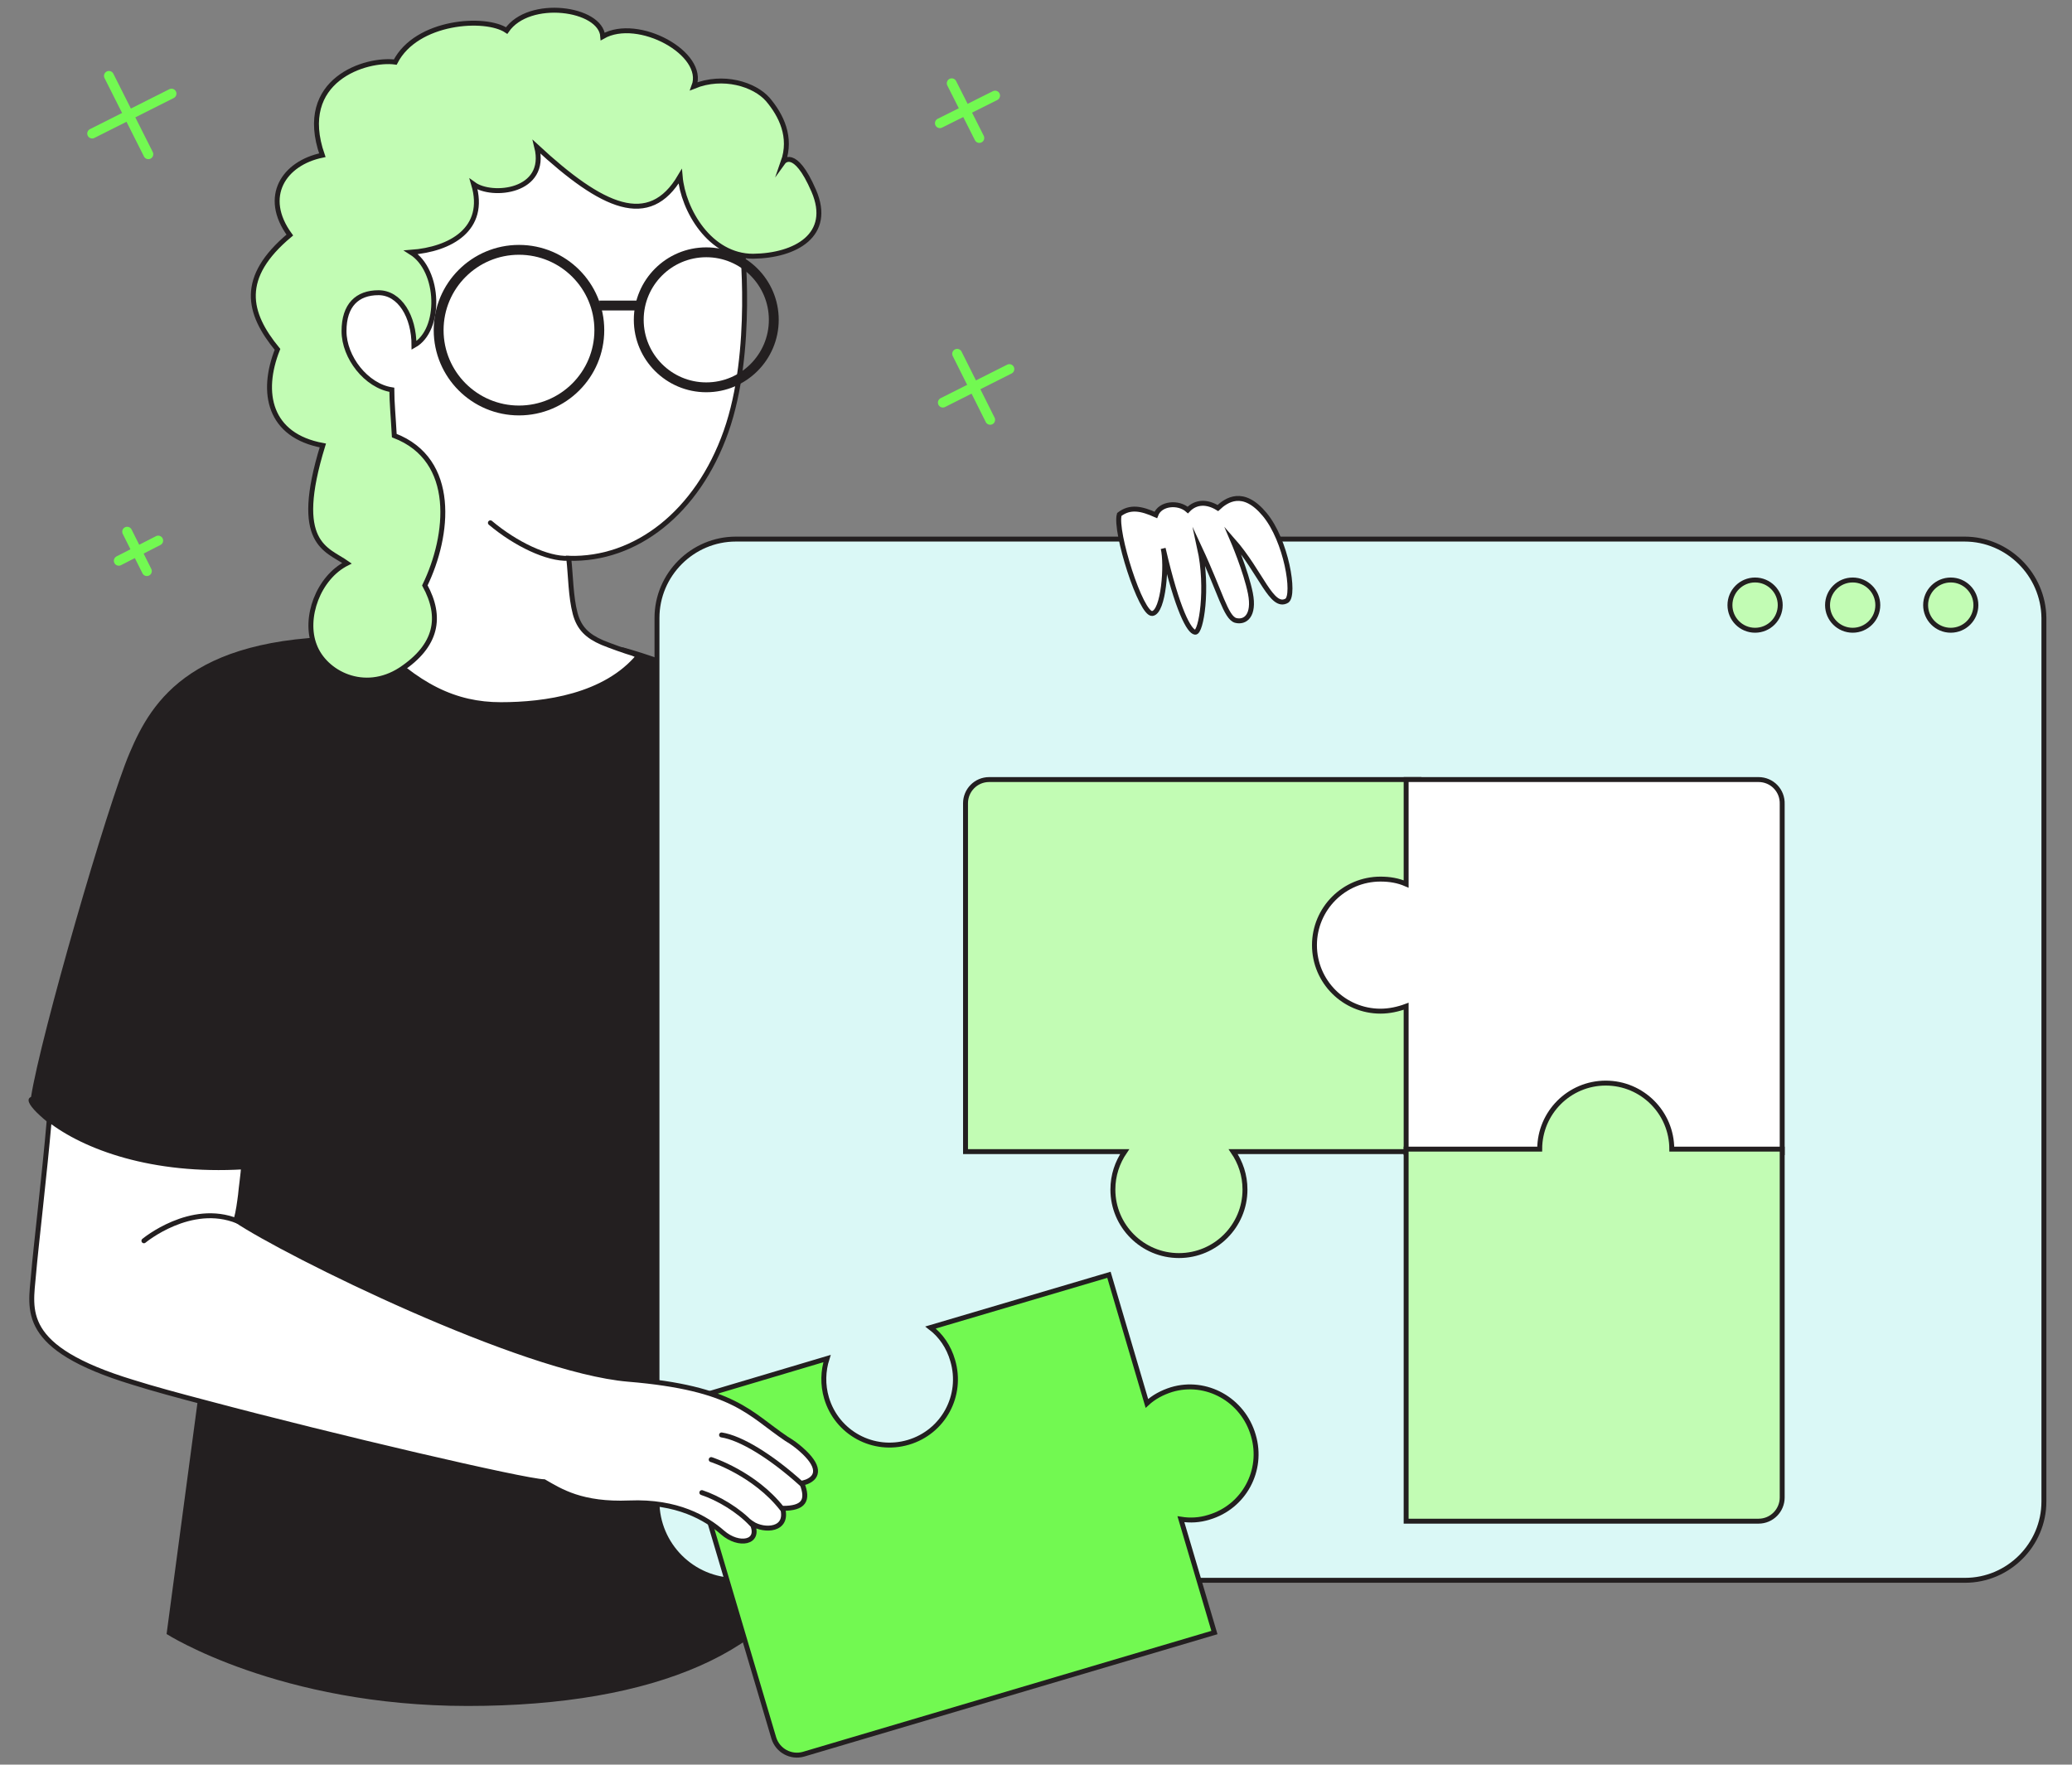
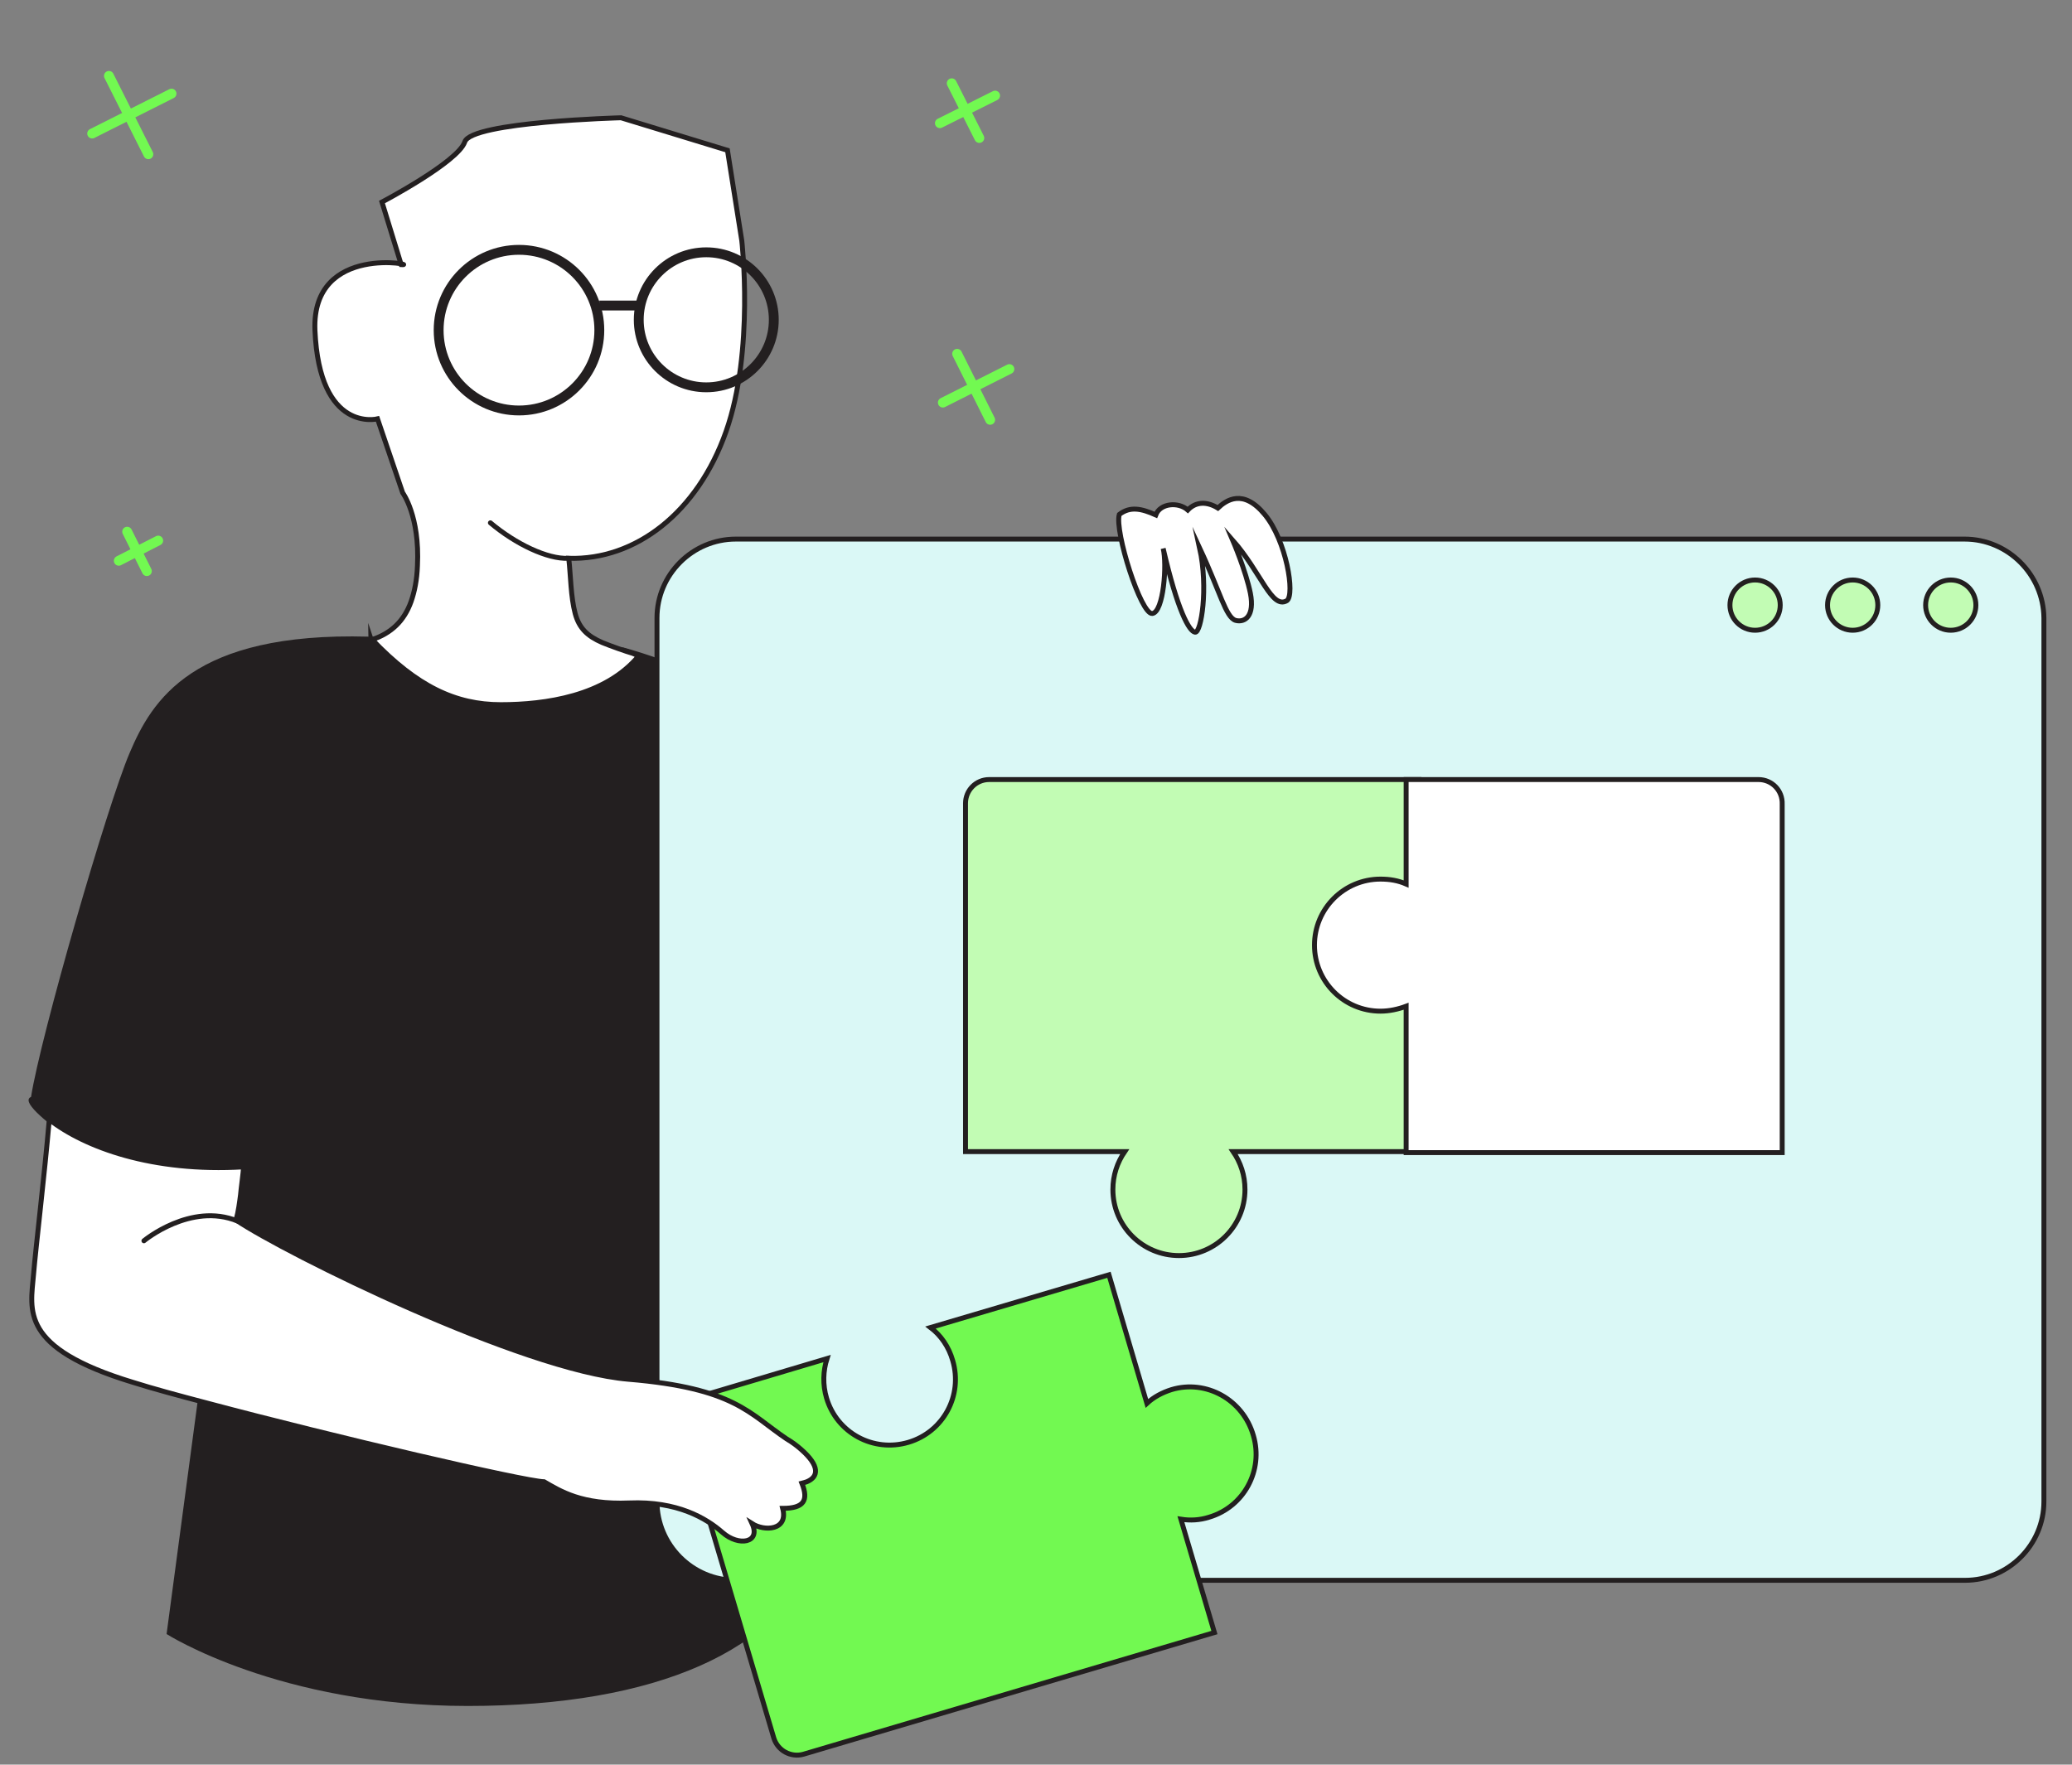
<svg xmlns="http://www.w3.org/2000/svg" version="1.1" x="0px" y="0px" viewBox="0 0 420.4 358.1" style="enable-background:new 0 0 420.4 358.1;" xml:space="preserve">
  <rect x="0" y="0" width="420.4" height="358.1" fill="#808080" stroke="none" />
  <style type="text/css">
	.st0{display:none;}
	.st1{display:inline;fill:#F4F5F5;}
	.st2{fill:#231F20;}
	.st3{fill:#FFFFFF;}
	.st4{fill:#C2FCB4;}
	.st5{fill:#72F951;}
	.st6{fill:#DAF8F6;}
	.st7{fill:#F4F5F5;}
	.st8{fill:#97979B;}
	.st9{fill:#E5E5E5;}
	.st10{fill:none;}
	.st11{fill:#FFFFFF;stroke:#231F20;stroke-miterlimit:10;}
	.st12{fill:#DAF8F6;stroke:#231F20;stroke-miterlimit:10;}
	.st13{fill:#C2FCB4;stroke:#231F20;stroke-miterlimit:10;}
	.st14{fill:#72F951;stroke:#231F20;stroke-miterlimit:10;}
	.st15{fill:none;stroke:#231F20;stroke-width:2;stroke-miterlimit:10;}
	.st16{fill:none;stroke:#231F20;stroke-linecap:round;stroke-miterlimit:10;}
	.st17{fill:none;stroke:#72F951;stroke-width:2;stroke-linecap:round;stroke-miterlimit:10;}
	.st18{fill:#231F20;stroke:#231F20;stroke-miterlimit:10;}
	.st19{fill:none;stroke:#231F20;stroke-width:3;stroke-linecap:round;stroke-miterlimit:10;}
	.st20{fill:#C2FCB4;stroke:#231F20;stroke-linecap:round;stroke-miterlimit:10;}
	.st21{fill:#DAF8F6;stroke:#231F20;stroke-width:2;stroke-miterlimit:10;}
	.st22{fill:none;stroke:#FFFFFF;stroke-width:4;stroke-linecap:round;stroke-miterlimit:10;}
	.st23{fill:none;stroke:#FFFFFF;stroke-width:6;stroke-linecap:round;stroke-miterlimit:10;}
	.st24{fill:none;stroke:#72F951;stroke-width:8;stroke-linecap:round;stroke-miterlimit:10;}
	.st25{fill:none;stroke:#F4F5F5;stroke-miterlimit:10;}
	.st26{fill:none;stroke:#231F20;stroke-miterlimit:10;}
	.st27{fill:none;stroke:#231F20;stroke-width:14;stroke-linecap:round;stroke-miterlimit:10;}
</style>
  <g id="Layer_2" class="st0">
    <polygon class="st1" points="454.9,-321 -407.4,-491.4 -929.8,-311.4 -906.9,529.5 454.9,560.4  " />
  </g>
  <g id="Layer_1">
    <g>
      <path class="st2" d="M159.9,277.9l-23.2-143.1c0,0-4.8-1.9-10.2-3.4c0,0-51.6-2.1-51.7-2.2c-35.8-1-44,13-48.5,23.6    c-4.5,10.5-18.1,57.6-20,69.8c-4,1.7,16.9,14.9,30.8,23.2l3.8,32.6l-7.1,53.2c0,0,22.8,14.6,61.1,14.6c38.3,0,63.7-11.3,70.9-31.3    L159.9,277.9z" />
      <path class="st10" d="M48.8,239c0.1,1,0.1,2.1,0,3.4l0.6-3.4C49.1,239,49,239,48.8,239z" />
      <g>
        <path class="st11" d="M150.5,48.8l-2.9-18.3L126,23.9c0,0-30.4,0.8-31.7,4.9C92.9,32.9,77.5,41,77.5,41l3.9,12.7     C85.5,54,63.2,49.1,63.9,67C64.8,88,76.6,85,76.6,85l5.1,15c0,0,3.5,4.7,3,14.8c-0.1,2.9-0.6,5.3-1.3,7.3c-1.4,3.9-4,6.4-7.9,7.7     c9.1,9.5,16.9,13.2,26.1,13.2c9,0,21.2-1.7,28-9.9l-1.2-0.5c-1.4-0.4-4.5-1.5-6.2-2.2c-3-1.3-4.7-2.9-5.5-5.9     c-0.9-3.4-0.9-7.6-1.3-11.2c13.6,0.4,26.1-9.3,31.9-25.7C153.1,71.2,150.5,48.8,150.5,48.8z" />
        <path class="st11" d="M75.4,129.8c-0.1-0.1-0.2-0.2-0.2-0.3l0.1,0.3C75.3,129.9,75.3,129.8,75.4,129.8z" />
      </g>
      <g>
        <path class="st12" d="M398.6,109.4H149.3c-8.8,0-16,7.2-16,16v179.3c0,8.8,7.2,16,16,16h249.4c8.8,0,16-7.2,16-16V125.4     C414.6,116.6,407.4,109.4,398.6,109.4z" />
        <path class="st13" d="M287.7,158.2h-87c-2.7,0-4.8,2.2-4.8,4.8v70.7h32.3c-1.5,2.2-2.4,4.8-2.4,7.7c0,7.4,6,13.4,13.4,13.4     c7.4,0,13.4-6,13.4-13.4c0-2.9-0.9-5.5-2.4-7.7h37.7V158.2z" />
        <path class="st11" d="M356.8,158.2h-71.5v21.2c-1.6-0.7-3.3-1-5.2-1c-7.4,0-13.4,6-13.4,13.4c0,7.4,6,13.4,13.4,13.4     c1.8,0,3.6-0.4,5.2-1v29.7h76.3v-70.7C361.7,160.4,359.5,158.2,356.8,158.2z" />
-         <path class="st13" d="M339.2,233.2c0-7.4-6-13.4-13.4-13.4c-7.4,0-13.4,6-13.4,13.4h-27.1v75.5h71.5c2.7,0,4.8-2.2,4.8-4.8v-70.7     H339.2z" />
        <path class="st14" d="M237.7,282c-1.9,0.6-3.6,1.5-5,2.8l-7.7-26.1l-36.2,10.7c2.1,1.6,3.7,3.9,4.5,6.7c2.1,7.1-1.9,14.5-9,16.6     c-7.1,2.1-14.5-1.9-16.6-9c-0.8-2.7-0.7-5.5,0.1-8l-30.9,9.2l20.1,67.8c0.8,2.6,3.5,4,6,3.3l83.4-24.7l-6.8-23     c1.9,0.3,3.8,0.2,5.7-0.4c7.1-2.1,11.1-9.5,9-16.6C252.2,284,244.7,279.9,237.7,282z" />
        <path class="st11" d="M162.5,294.1c-0.8-0.7-1.7-1.4-2.9-2.1c-7.6-5.1-10.5-10.3-32.1-12.1S58,254.4,47.9,247.6     c0.5-1.9,0.7-3.6,0.9-5.1c0.1-1.3,0.6-4.7,0.6-5.7c-18.5,1.1-32.2-4-39.4-9.6c-1,11.5-2.7,25.6-3.2,31.5     c-0.6,7.2-2.9,14.8,20.1,21.8c4.1,1.3,9.3,2.7,15,4.2c26.3,7,64.5,15.9,68.5,16c3.3,1.9,7.6,4.7,17.3,4.3     c9.7-0.4,15.6,3.1,18.9,6c3.3,2.9,7.8,2.1,6-1.8c2.5,1.6,7.4,1.4,6.2-3.1c4.3,0,5.3-1.6,3.9-5.1c0.4-0.1,0.7-0.2,1-0.3     C166.1,299.7,166.4,297.5,162.5,294.1z" />
      </g>
      <path class="st11" d="M261.1,121.9c1.7-1.2-0.1-12.2-4.5-17.5c-4.4-5.3-7.8-2.9-9.5-1.3c-2.1-1.3-4.4-1.4-6.1,0.4    c-1.9-1.7-5.6-1.4-6.5,1c-2.9-1.3-5.2-1.8-7.4-0.1c-1,3.4,4.4,20.4,6.7,20.1s3-10,2.2-13.2c2.9,12.6,5.3,16.9,6.5,17    c1.2,0.1,2.7-8.9,0.9-17.1c4.2,9,5.3,14.1,7.3,14.7c1.9,0.5,3.9-0.9,3-5.5c-0.9-4.5-3.6-10.8-3.6-10.8    C255.9,116.2,258,123.7,261.1,121.9z" />
      <g>
        <circle class="st13" cx="375.9" cy="122.8" r="5.1" />
        <circle class="st13" cx="356.1" cy="122.8" r="5.1" />
        <circle class="st13" cx="395.8" cy="122.8" r="5.1" />
      </g>
-       <path class="st13" d="M165.1,38.7c-3.9-9-6.2-5.8-6.2-5.8c1.8-5.1-0.4-9.5-3.1-12.7c-2.7-3.1-9.1-5.1-15-2.7    c2.5-6.6-11.3-14.2-18.5-10.1c-0.4-5.8-15-7.8-19.5-1.2c-4.3-2.9-18.3-2-22.6,6.4c-5.8-0.8-20.2,3.5-14.8,18.9    c-7.8,1.6-12.3,8.4-6.6,16.2c-10.3,8.6-8.6,15.8-2.5,23.2c-3.5,8.8-1.7,17.5,9.2,19.5c-6.2,20.1,0.8,21,4.9,23.9    c-5.8,2.9-8.8,11.1-6.6,16.7c2.1,5.6,10.1,9.7,17.5,4.9c7.4-4.9,8.4-10.7,4.9-17.1c4.9-10.1,6.6-25.5-6.2-30.4    c-0.2-3.7-0.5-6.8-0.5-9.3l0,0c-5.2-0.8-9.7-6.6-9.7-11.9c0-5.3,2.7-7.8,7-7.8s7.2,4.8,7.2,10.7c5.6-3.1,5.3-15.2-0.6-18.9    c8-0.6,15.4-4.7,12.7-13.8c3.7,2.7,15.1,1.6,12.8-7.6c13.3,12.3,22.8,16.7,29.1,6c0.6,6.8,6,16.2,14.8,16.2    C161.4,51.9,169,47.7,165.1,38.7z" />
      <g>
        <circle class="st15" cx="143.3" cy="64.9" r="13.7" />
        <circle class="st15" cx="105.3" cy="67" r="16.3" />
        <line class="st15" x1="121.6" y1="62" x2="129.7" y2="62" />
      </g>
      <path class="st16" d="M99.5,106.1c5.1,4.3,11.6,7.4,15.8,7.2" />
      <path class="st16" d="M48.2,247.8c-9.5-3.9-19,4-19,4" />
-       <path class="st16" d="M162.6,301.1c-6.2-5.6-12.3-9.3-16.2-9.9" />
-       <path class="st16" d="M158.7,306.2c-5.6-7.2-14.4-10-14.4-10" />
-       <path class="st16" d="M152.5,309.3c-2.7-2.9-6.8-5.3-10.1-6.4" />
      <g>
        <line class="st17" x1="193.1" y1="16.9" x2="198.7" y2="28" />
        <line class="st17" x1="201.9" y1="19.4" x2="190.7" y2="25" />
      </g>
      <g>
        <line class="st17" x1="194.2" y1="71.8" x2="200.9" y2="85.2" />
        <line class="st17" x1="204.8" y1="74.9" x2="191.3" y2="81.7" />
      </g>
      <g>
        <line class="st17" x1="22.1" y1="15.4" x2="30.1" y2="31.3" />
        <line class="st17" x1="34.8" y1="19" x2="18.7" y2="27.1" />
      </g>
      <g>
        <line class="st17" x1="25.8" y1="107.9" x2="29.8" y2="115.9" />
        <line class="st17" x1="32.1" y1="109.7" x2="24.1" y2="113.8" />
      </g>
    </g>
  </g>
</svg>